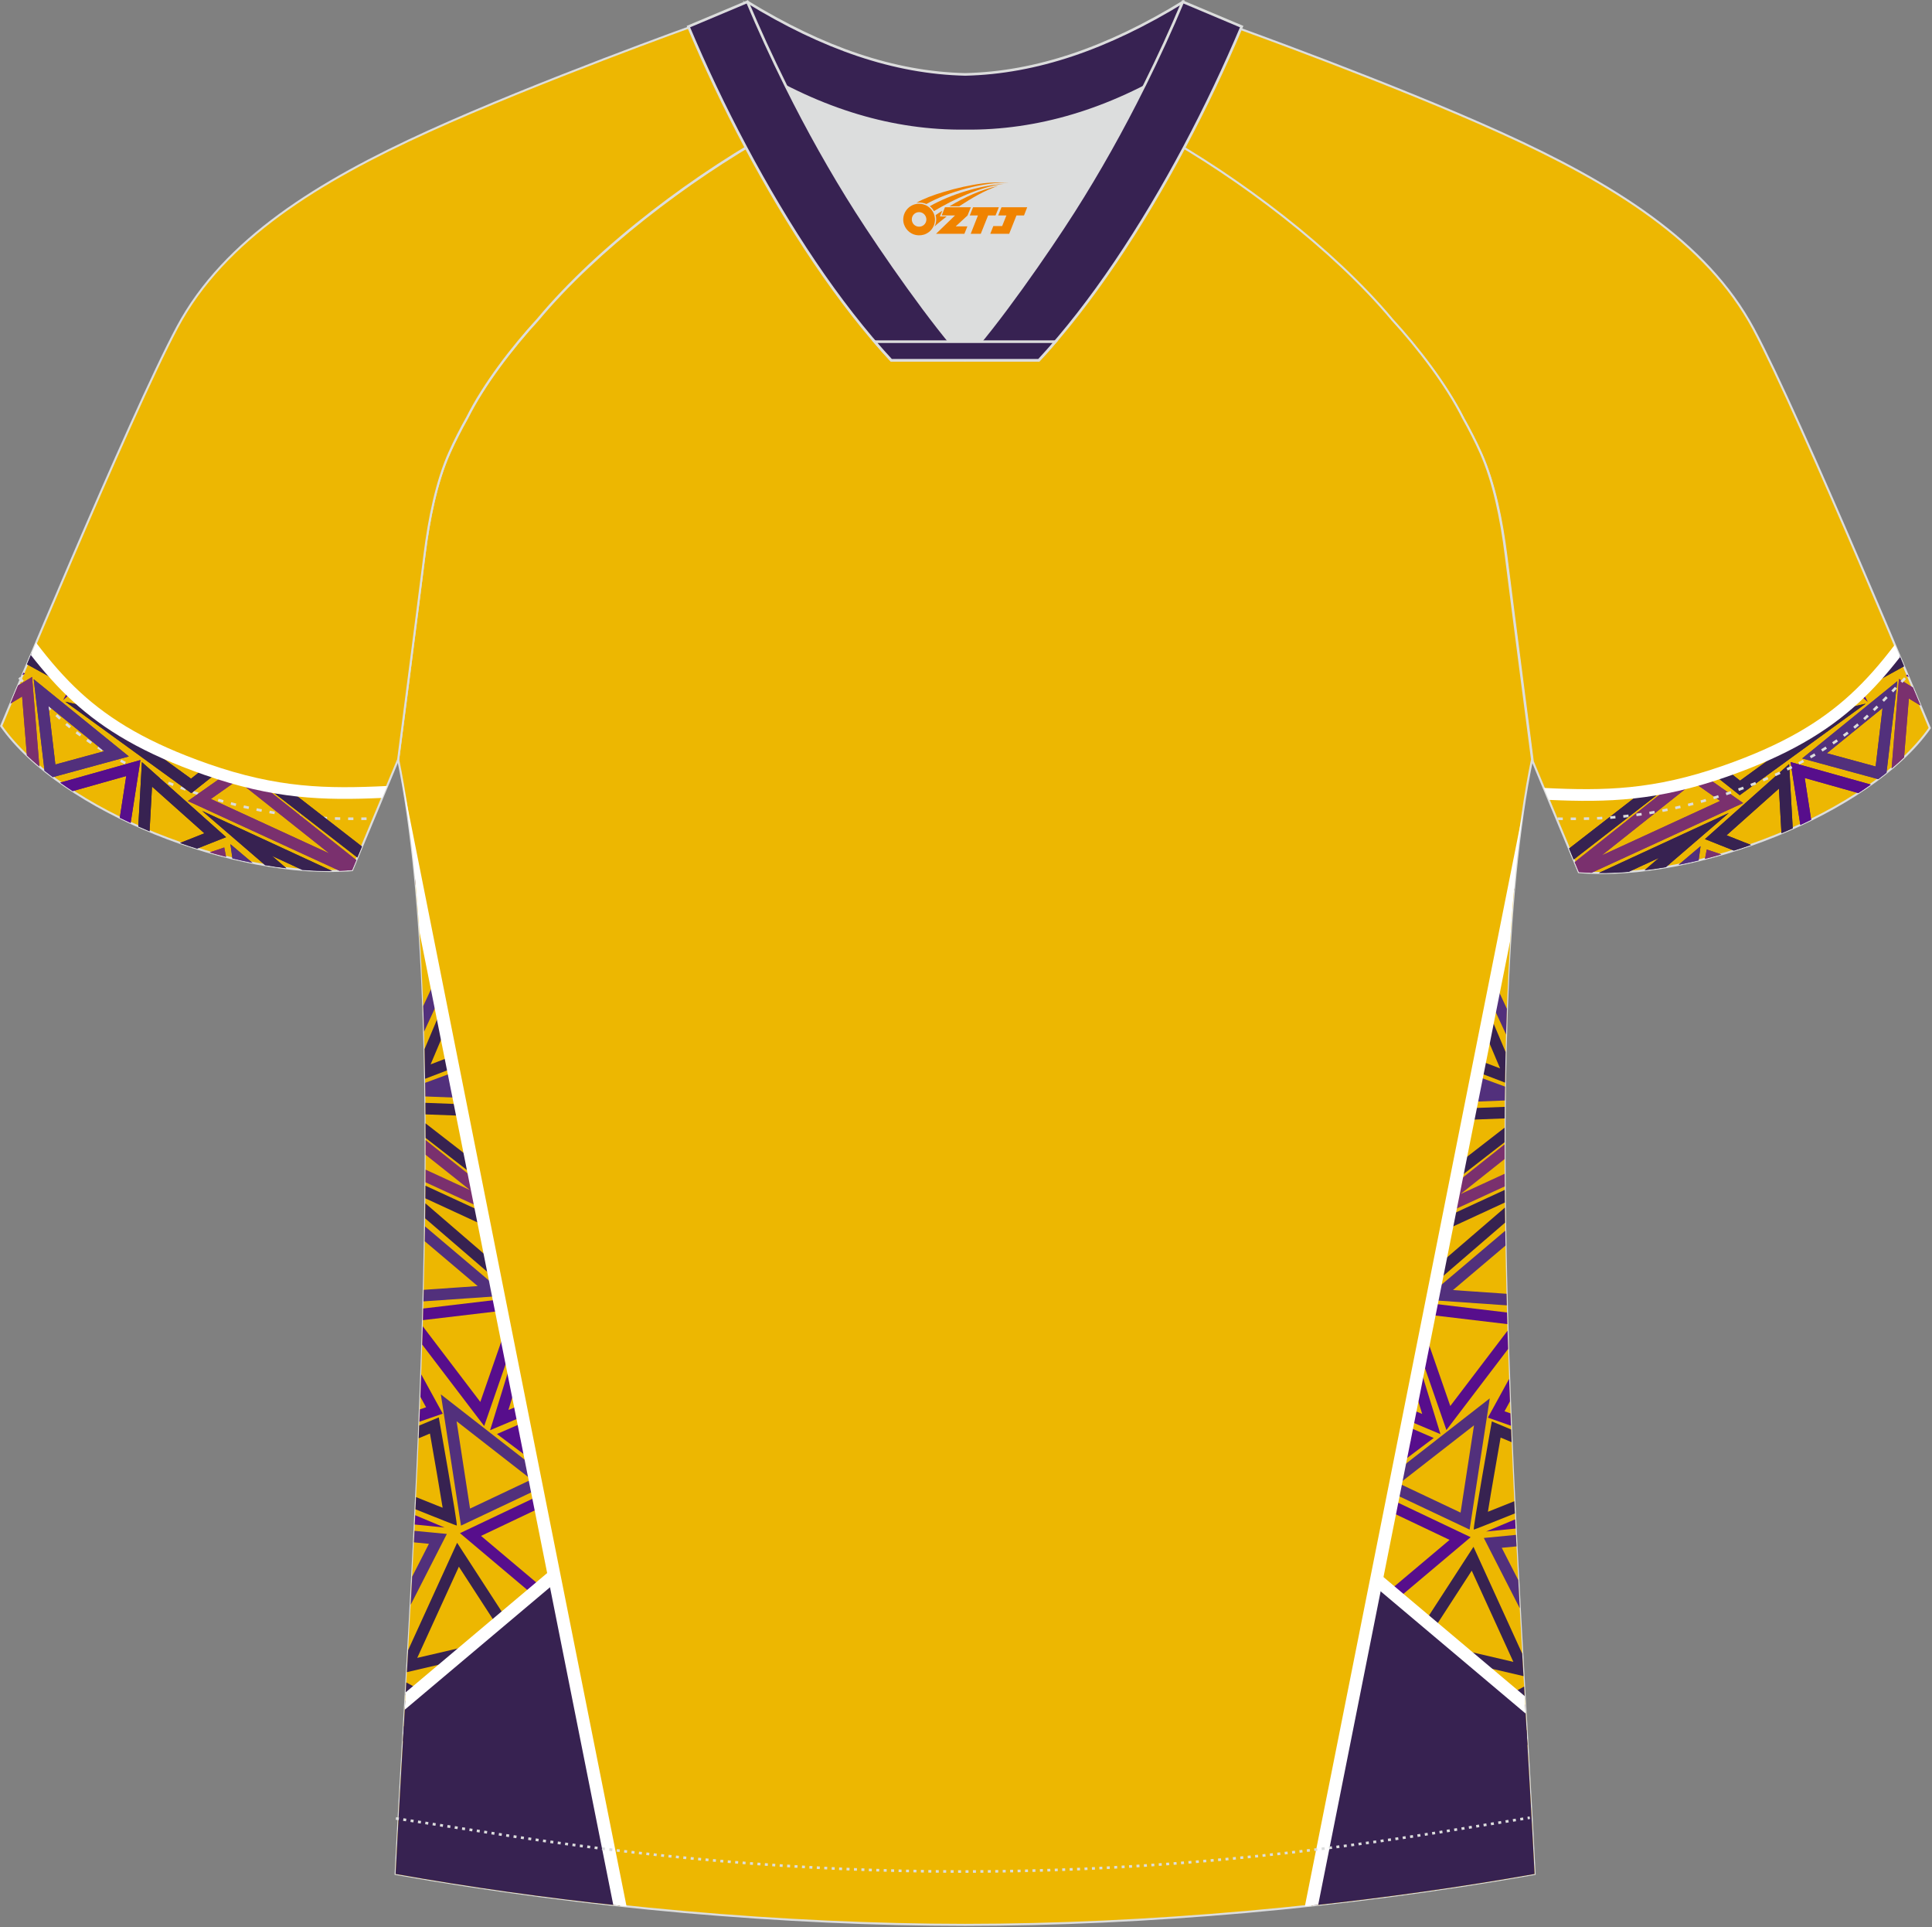
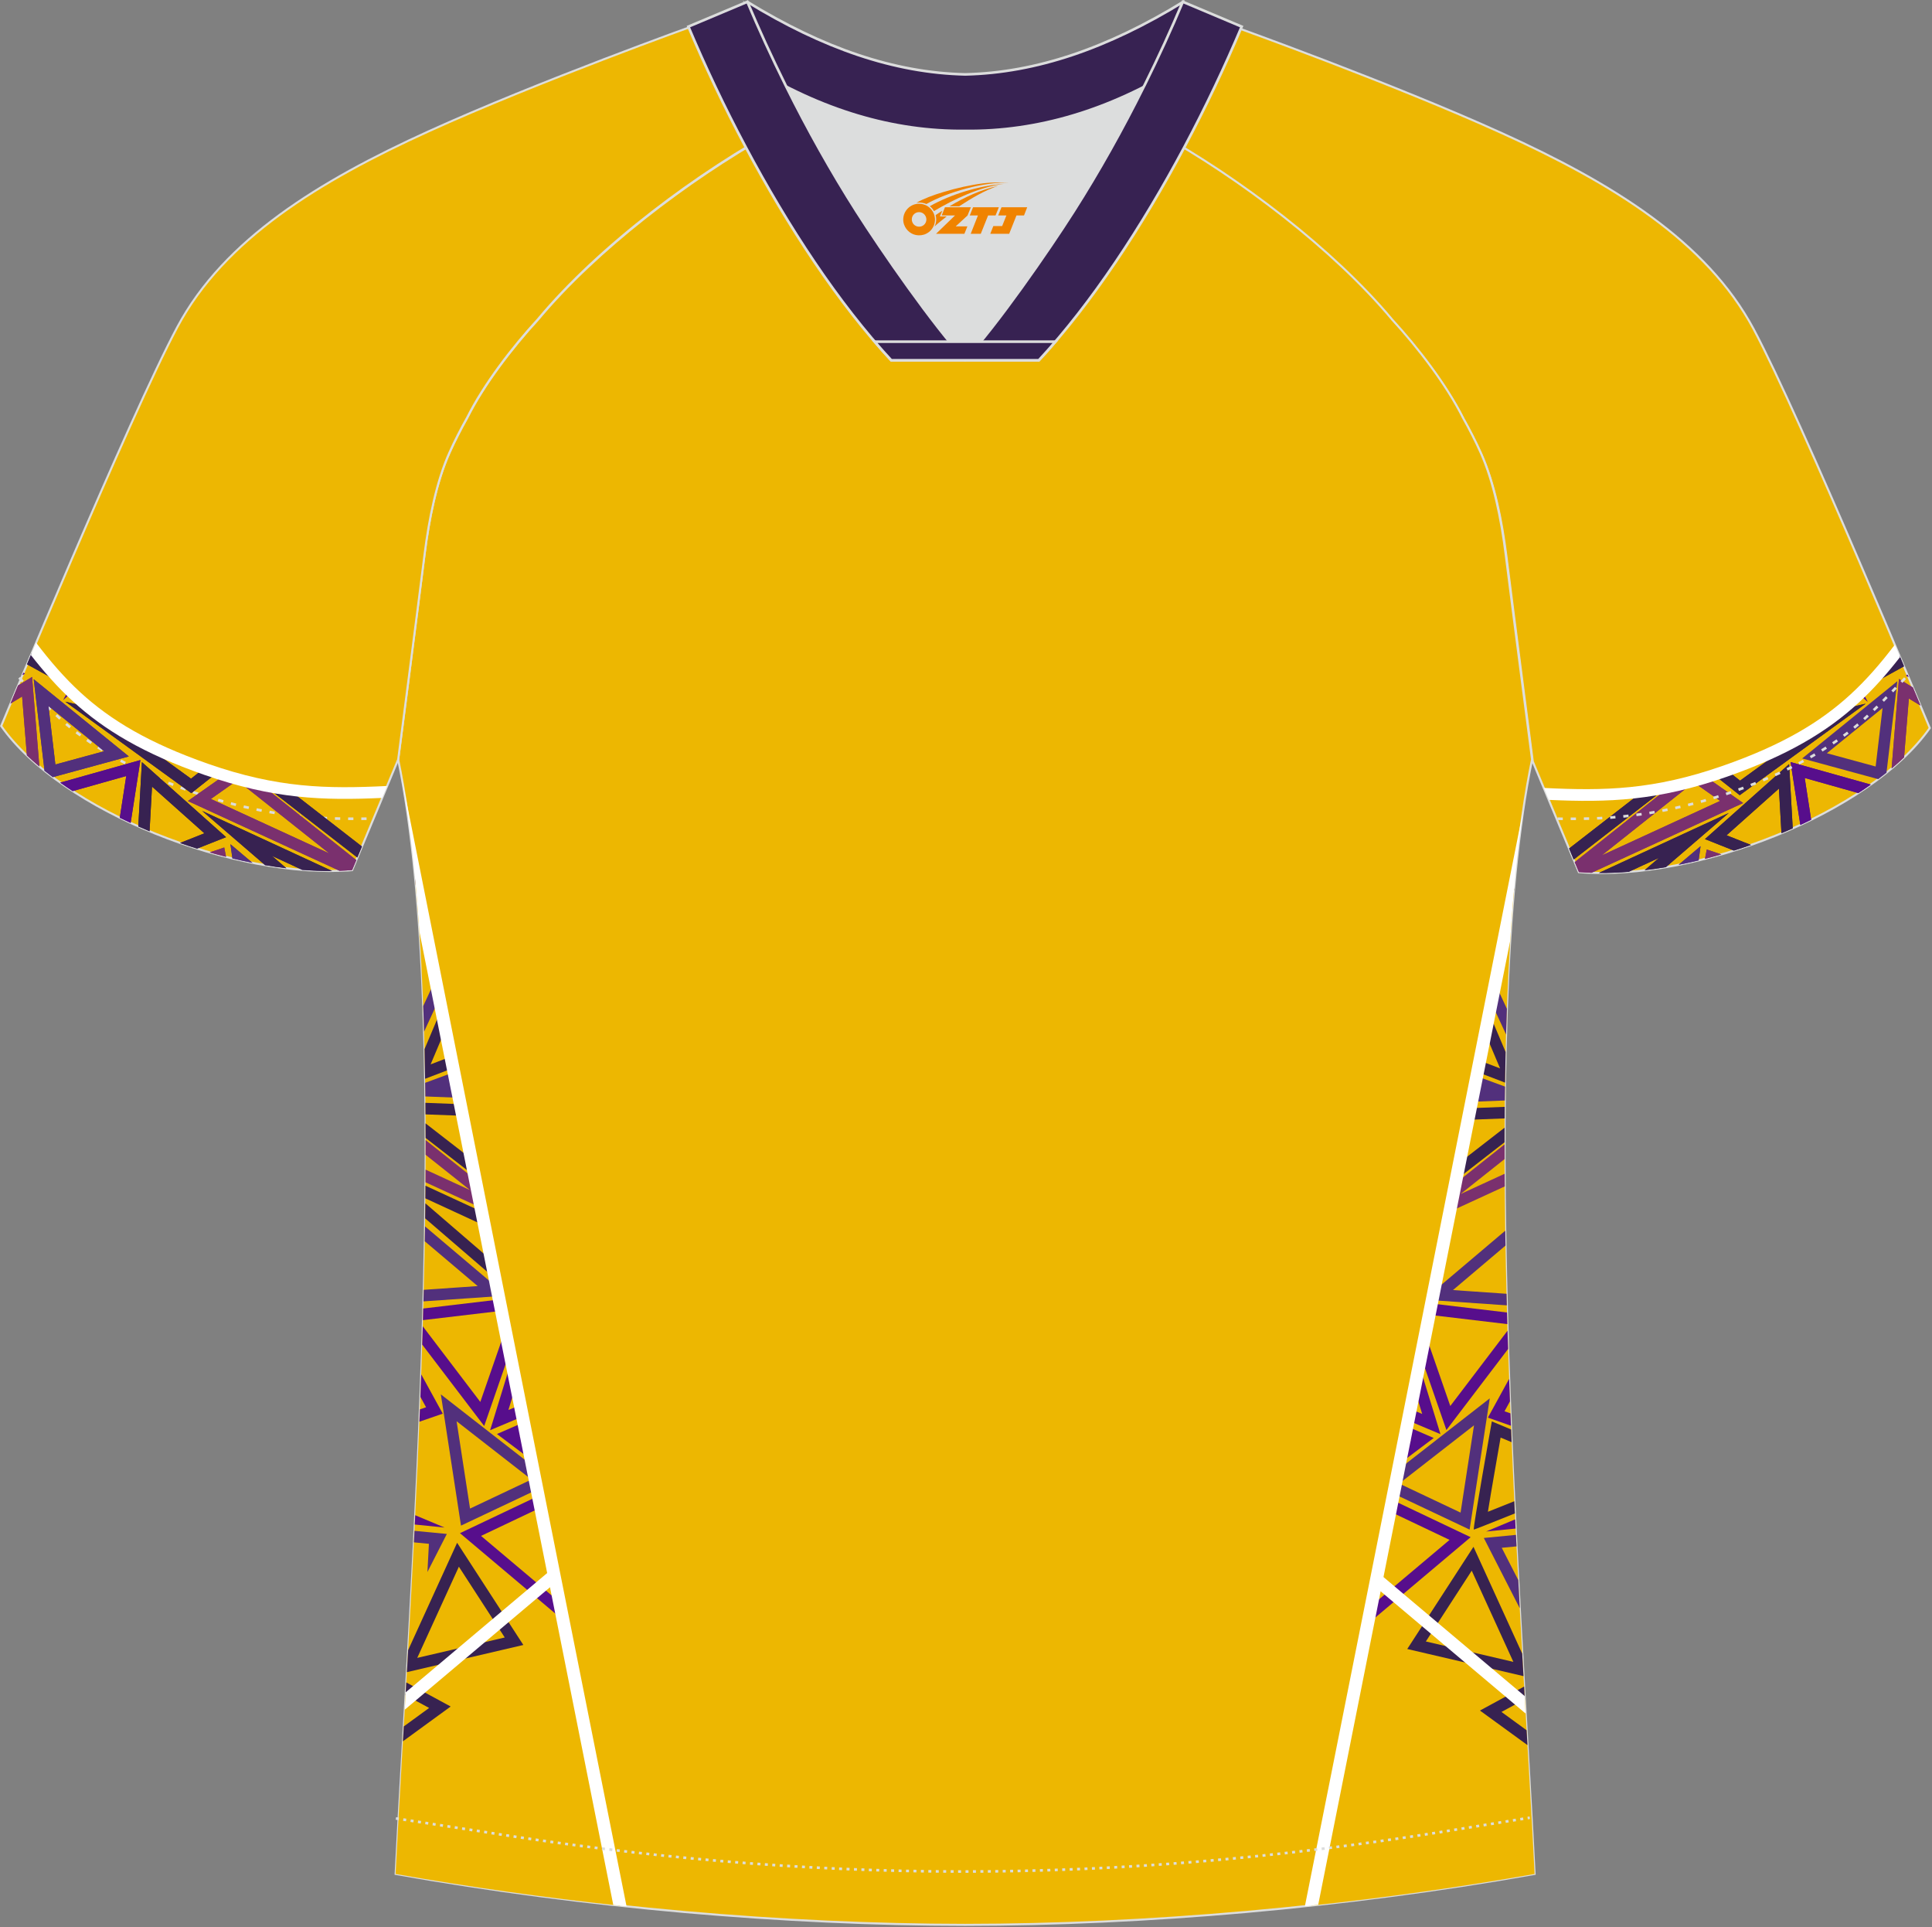
<svg xmlns="http://www.w3.org/2000/svg" version="1.1" id="图层_1" x="0px" y="0px" width="374px" height="373px" viewBox="0 0 374 373" enable-background="new 0 0 374 373" xml:space="preserve">
  <rect x="0" y="0" width="374" height="373" fill="#808080" stroke="none" />
  <g>
    <path fill="#EDB702" stroke="#DCDDDD" stroke-width="0.4" stroke-miterlimit="22.926" d="M222.08,24.75   c7.08-5.95,12.46-12.55,16.99-19.54c0,0,30.63,10.99,51.78,20.61c21.15,9.61,39.54,20.88,48.61,37.85   c9.08,16.97,34.11,77.23,34.11,77.23c-11.56,16.47-45.25,29.73-67.93,27.89l-8.92-21.4c0,0-3.8-29.24-5.12-39.81   c-0.85-6.78-2.31-14.06-4.84-19.68c-1.01-2.25-2.15-4.48-3.4-6.7c-3.26-6.52-8.77-13.67-13.69-19.02   C257.8,47.92,238.45,33.49,222.08,24.75z" />
    <g>
      <g>
        <path fill="#7A306E" d="M330.36,150.44c-2.51,0.77-4.89,1.38-7.19,1.86l-18.33,14.55l0.81,1.93c0.8,0.06,1.61,0.11,2.44,0.14     l29.35-13.5L330.36,150.44L330.36,150.44z M370.3,133.06l1.47,3.5l-2.25-1.37l-0.93,11.39c-0.77,0.73-1.57,1.45-2.41,2.15     l1.42-17.33L370.3,133.06L370.3,133.06z M333.21,165.36c-1.05,0.3-2.1,0.59-3.16,0.86l0.35-1.81L333.21,165.36L333.21,165.36z      M359.09,135.14c-0.42,0.39-0.85,0.77-1.29,1.15l2.03-0.43L359.09,135.14L359.09,135.14z M310.06,165.56l17.82-14.15l5.11,3.6     L310.06,165.56z" />
        <g>
-           <path fill="#52307C" d="M348.87,146.79l14.72,4.01c0.55-0.41,1.08-0.83,1.6-1.24l2.1-17.72L348.87,146.79L348.87,146.79z       M353.65,145.78l10.78-8.75l-1.34,11.32L353.65,145.78z" />
          <path fill="#52307C" d="M328.82,166.52l0.38-2.75l-4.25,3.6C326.23,167.12,327.52,166.83,328.82,166.52z" />
        </g>
        <g>
          <path fill="#372251" d="M361.51,132.78l0.04,0.06l7.03-3.88l-0.87-2.07l-1.96,1.08C364.38,129.66,362.98,131.26,361.51,132.78z" />
          <g>
            <path fill="#372251" d="M331.83,149.98l4.95,3.92l24.38-17.71l-4.46,1.03c-2.73,2.24-5.78,4.31-9.36,6.24l-10.5,7.63       l-2.49-1.98l-0.42,0.15C333.21,149.52,332.52,149.75,331.83,149.98z" />
            <path fill="#372251" d="M330.05,162.4l16.29-14.52l0.7,12.44c-0.72,0.32-1.45,0.64-2.18,0.94l-0.49-8.64l-10.14,9.04l4.72,1.87       c-1.09,0.38-2.19,0.75-3.3,1.09L330.05,162.4z" />
            <path fill="#372251" d="M322.6,152.42l-17.96,13.93l-0.89-2.13l14.21-11.02C319.48,152.99,321.02,152.74,322.6,152.42z" />
            <path fill="#372251" d="M322.48,167.83l12.18-10.49l-25.15,11.61c1.88,0.02,3.81-0.06,5.79-0.22l5.85-2.7l-2.78,2.39       C319.73,168.26,321.1,168.06,322.48,167.83z" />
          </g>
        </g>
        <g>
          <path fill="#570E8C" d="M359.92,134.36l1.63,1.47l-1.1-1.99C360.27,134.02,360.1,134.19,359.92,134.36z" />
          <polygon fill="#570E8C" points="368.98,130.75 369.45,131.03 369.27,130.6     " />
          <path fill="#570E8C" d="M346.62,147.49l1.89,12.17c0.71-0.33,1.41-0.66,2.1-1.01l-1.25-8.08l10.37,2.92      c0.82-0.54,1.63-1.08,2.42-1.64L346.62,147.49z" />
        </g>
      </g>
      <g>
        <path fill="#7A306E" d="M330.36,150.44c-2.51,0.77-4.89,1.38-7.19,1.86l-18.33,14.55l0.81,1.93c0.8,0.06,1.61,0.11,2.44,0.14     l29.35-13.5L330.36,150.44L330.36,150.44z M370.3,133.06l1.47,3.5l-2.25-1.37l-0.93,11.39c-0.77,0.73-1.57,1.45-2.41,2.15     l1.42-17.33L370.3,133.06L370.3,133.06z M333.21,165.36c-1.05,0.3-2.1,0.59-3.16,0.86l0.35-1.81L333.21,165.36L333.21,165.36z      M359.09,135.14c-0.42,0.39-0.85,0.77-1.29,1.15l2.03-0.43L359.09,135.14L359.09,135.14z M310.06,165.56l17.82-14.15l5.11,3.6     L310.06,165.56z" />
        <g>
          <path fill="#52307C" d="M348.87,146.79l14.72,4.01c0.55-0.41,1.08-0.83,1.6-1.24l2.1-17.72L348.87,146.79L348.87,146.79z       M353.65,145.78l10.78-8.75l-1.34,11.32L353.65,145.78z" />
          <path fill="#52307C" d="M328.82,166.52l0.38-2.75l-4.25,3.6C326.23,167.12,327.52,166.83,328.82,166.52z" />
        </g>
        <g>
          <path fill="#372251" d="M361.51,132.78l0.04,0.06l7.03-3.88l-0.87-2.07l-1.96,1.08C364.38,129.66,362.98,131.26,361.51,132.78z" />
          <g>
            <path fill="#372251" d="M331.83,149.98l4.95,3.92l24.38-17.71l-4.46,1.03c-2.73,2.24-5.78,4.31-9.36,6.24l-10.5,7.63       l-2.49-1.98l-0.42,0.15C333.21,149.52,332.52,149.75,331.83,149.98z" />
            <path fill="#372251" d="M330.05,162.4l16.29-14.52l0.7,12.44c-0.72,0.32-1.45,0.64-2.18,0.94l-0.49-8.64l-10.14,9.04l4.72,1.87       c-1.09,0.38-2.19,0.75-3.3,1.09L330.05,162.4z" />
            <path fill="#372251" d="M322.6,152.42l-17.96,13.93l-0.89-2.13l14.21-11.02C319.48,152.99,321.02,152.74,322.6,152.42z" />
            <path fill="#372251" d="M322.48,167.83l12.18-10.49l-25.15,11.61c1.88,0.02,3.81-0.06,5.79-0.22l5.85-2.7l-2.78,2.39       C319.73,168.26,321.1,168.06,322.48,167.83z" />
          </g>
        </g>
        <g>
          <path fill="#570E8C" d="M359.92,134.36l1.63,1.47l-1.1-1.99C360.27,134.02,360.1,134.19,359.92,134.36z" />
          <polygon fill="#570E8C" points="368.98,130.75 369.45,131.03 369.27,130.6     " />
          <path fill="#570E8C" d="M346.62,147.49l1.89,12.17c0.71-0.33,1.41-0.66,2.1-1.01l-1.25-8.08l10.37,2.92      c0.82-0.54,1.63-1.08,2.42-1.64L346.62,147.49z" />
        </g>
      </g>
      <path fill="#FFFFFF" d="M333.55,148.2c-13.44,4.7-22.96,4.88-34.68,4.3l0.96,2.31c11.49,0.52,21.03,0.22,34.46-4.48    c11.7-4.09,19.31-8.64,25.42-14.24c2.97-2.72,5.57-5.67,8.11-8.93l-1.01-2.39c-2.72,3.58-5.47,6.77-8.62,9.66    C352.3,139.83,344.94,144.22,333.55,148.2z" />
    </g>
    <path fill="#EDB701" stroke="#DCDDDD" stroke-width="0.4" stroke-miterlimit="22.926" d="M291.47,107.31   c1.27,10.18,4.85,37.71,5.11,39.69c-10.86,52.55-2.19,162.18,0.49,215.68c-36.81,6.52-75.42,9.83-110.24,9.86   c-34.82-0.03-73.43-3.33-110.24-9.86c2.68-53.5,11.35-163.13,0.49-215.68c0.26-1.98,3.83-29.51,5.1-39.69   c0.85-6.78,2.31-14.06,4.84-19.68c1.01-2.25,2.15-4.48,3.4-6.7c3.26-6.52,8.77-13.67,13.69-19.02   c11.2-13.44,29.03-27.03,44.74-35.86c0.96-0.54-1.02-15.4-0.07-15.91c3.94,3.32,25.19,3.25,30.33,6.12l-2.65,0.68   c6.1,2.82,12.98,4.24,19.71,4.25c6.73-0.01-2.73-1.43,3.36-4.26l5.69-2.51c5.14-2.86,16.2-2.27,20.14-5.59   c0.73,0.39-1.96,16.43-1.22,16.84c15.87,8.82,34.04,22.6,45.4,36.23c4.92,5.36,10.44,12.5,13.7,19.02c1.25,2.22,2.39,4.46,3.4,6.7   C289.16,93.25,290.62,100.53,291.47,107.31z" />
    <g>
      <g>
        <path fill="#EDB701" d="M293.12,171.88l-39.23,196.93c14.45-1.56,28.95-3.6,43.18-6.12C294.76,316.6,288.01,228.9,293.12,171.88z     " />
        <g>
          <g>
            <path fill="#7A306E" d="M281.73,229.05l-1.09,5.47l10.65-4.9l-0.02-2.45l-8.54,3.93l8.53-6.77c0-0.95,0-1.9,0-2.85       L281.73,229.05z" />
            <g>
              <path fill="#52307C" d="M277.23,251.64l14.47,1l-0.06-2.24l-10.37-0.72l10.17-8.61c-0.02-0.96-0.03-1.92-0.05-2.88        l-13.81,11.69L277.23,251.64z" />
              <path fill="#52307C" d="M288.7,194.07l2.85,6.14c0.05-1.67,0.1-3.32,0.16-4.96l-2.27-4.89L288.7,194.07L288.7,194.07z         M293.12,171.88l-0.1,0.52l0.06-0.05L293.12,171.88z" />
              <path fill="#52307C" d="M291.3,212.99l-6.42,0.25l0.45-2.25l1.27-0.05l-1.17-0.43l0.44-2.22l5.47,2.01        C291.32,211.2,291.3,212.09,291.3,212.99z" />
              <path fill="#52307C" d="M270.69,284.43l17.7-13.79l-3.9,25.4l-14.72-6.96L270.69,284.43L270.69,284.43z M270.86,287.13        l11.88,5.62l2.6-16.89L270.86,287.13z" />
            </g>
            <g>
              <path fill="#372251" d="M291.25,221.08l-9.39,7.28l0.67-3.34l8.73-6.77C291.26,219.19,291.25,220.14,291.25,221.08        L291.25,221.08z M291.27,216.46l-7.09,0.27l0.45-2.25l6.65-0.26C291.28,214.97,291.27,215.71,291.27,216.46z" />
-               <path fill="#372251" d="M277.91,248.22l13.45-11.59c-0.02-0.97-0.03-1.94-0.04-2.91l-12.71,10.94L277.91,248.22L277.91,248.22        z M291.29,230.29c0.01,0.81,0.02,1.63,0.02,2.45l-11.36,5.25l0.54-2.71L291.29,230.29z" />
              <path fill="#372251" d="M288.29,196.12l3.17,7.48c-0.05,1.96-0.08,3.94-0.11,5.93l-5.32-2.03l0.44-2.22l3.92,1.5l-2.86-6.77        L288.29,196.12z" />
              <path fill="#372251" d="M288.79,275.1l3.73,1.56l0.1,2.46l-2.13-0.89c-0.45,2.57-0.9,5.13-1.34,7.7        c-0.38,2.2-0.76,4.4-1.11,6.61c0,0.02-0.01,0.03-0.01,0.05c0.4-0.16,0.8-0.32,1.21-0.48c1.3-0.52,2.6-1.04,3.9-1.56l0.11,2.36        c-4.42,1.77-7.86,3.14-7.95,3.13C285.07,295.99,288.79,275.1,288.79,275.1z" />
            </g>
            <g>
              <g>
                <path fill="#570E8C" d="M277.1,252.28l14.63,1.74l0.06,2.25l-15.13-1.8L277.1,252.28L277.1,252.28z M291.94,261.08         L280,276.77l-4.94-14.25l0.86-4.32l4.83,13.92l11.08-14.57C291.87,258.72,291.91,259.9,291.94,261.08z" />
                <polygon fill="#570E8C" points="287.67,296.41 293.3,294.06 293.39,295.84        " />
              </g>
              <g>
                <path fill="#570E8C" d="M288.03,274.37l4.11-7.5c0.05,1.45,0.11,2.9,0.16,4.35l-1.05,1.92l1.14,0.4l0.1,2.4L288.03,274.37z" />
                <polygon fill="#570E8C" points="274.73,264.18 278.85,277.57 272.58,274.93 273.03,272.7 275.31,273.66 273.81,268.78                 " />
                <polygon fill="#570E8C" points="272.36,276.06 277.54,278.31 270.92,283.29 271.58,280.01 273.14,278.83 271.92,278.3                 " />
              </g>
            </g>
          </g>
          <polygon fill="#570E8C" points="269.52,290.3 284.69,297.51 264.74,314.32 265.43,310.82 280.61,298.03 269.08,292.55     " />
          <path fill="#52307C" d="M287.24,297.66l6.22-0.6l0.11,2.23l-2.86,0.27l3.2,6.25c0.1,1.84,0.19,3.65,0.29,5.46L287.24,297.66z" />
          <path fill="#372251" d="M285.24,299.37l9.43,20.67l0.25,4.36l-22.5-5.25L285.24,299.37L285.24,299.37z M284.9,303.99l-8.88,13.7      l16.94,3.95L284.9,303.99z" />
          <polygon fill="#372251" points="286.49,331.06 295.04,326.42 295.18,328.88 290.66,331.33 295.52,334.87 295.69,337.75     " />
-           <path fill="#372251" d="M266.46,305.69l28.78,24.26c0.7,12.23,1.35,23.35,1.83,32.74c-14.23,2.52-28.73,4.56-43.18,6.12      L266.46,305.69z" />
          <polygon fill="#FFFFFF" points="266.18,307.07 295.33,331.64 295.14,328.25 266.73,304.31     " />
        </g>
        <path fill="#FFFFFF" d="M294.89,156.66L252.6,368.94c0.86-0.09,1.72-0.18,2.58-0.28l37.17-186.59     C292.92,172.9,293.75,164.35,294.89,156.66z" />
      </g>
      <g>
        <path fill="#EDB701" d="M80.32,169.62l39.69,199.21c-14.53-1.56-29.11-3.61-43.43-6.14C78.92,315.99,85.82,226.56,80.32,169.62z" />
        <g>
          <g>
            <path fill="#7A306E" d="M92,228.28l1.09,5.47l-10.72-4.93c0.01-0.82,0.01-1.63,0.01-2.45l8.62,3.97l-8.61-6.84       c0-0.95,0-1.9,0-2.85L92,228.28z" />
            <g>
              <path fill="#52307C" d="M96.5,250.86l-14.53,1.01l0.06-2.24l10.44-0.72l-10.24-8.67c0.02-0.96,0.03-1.92,0.05-2.88        l13.88,11.75L96.5,250.86z" />
              <path fill="#52307C" d="M85.04,193.3l-2.94,6.36c-0.05-1.66-0.1-3.31-0.17-4.95l2.37-5.12L85.04,193.3L85.04,193.3z         M80.32,169.61l0.4,2l-0.23-0.18C80.43,170.83,80.38,170.22,80.32,169.61z" />
              <path fill="#52307C" d="M82.34,212.21l6.51,0.25l-0.45-2.25l-1.27-0.05l1.17-0.43l-0.44-2.21l-5.56,2.05        C82.32,210.44,82.33,211.33,82.34,212.21z" />
              <path fill="#52307C" d="M103.04,283.66l-17.7-13.79l3.9,25.4l14.72-6.96L103.04,283.66L103.04,283.66z M102.87,286.35        l-11.88,5.62l-2.6-16.9L102.87,286.35z" />
            </g>
            <g>
              <path fill="#372251" d="M82.39,220.24l9.47,7.35l-0.67-3.34l-8.82-6.84C82.39,218.35,82.39,219.29,82.39,220.24L82.39,220.24z         M82.37,215.68l7.18,0.27l-0.45-2.25l-6.75-0.26C82.36,214.19,82.37,214.93,82.37,215.68z" />
              <path fill="#372251" d="M95.83,247.45L82.3,235.8c0.01-0.97,0.02-1.94,0.04-2.91l12.78,11.01L95.83,247.45L95.83,247.45z         M82.36,229.48l-0.02,2.45l11.44,5.28l-0.54-2.71L82.36,229.48z" />
              <path fill="#372251" d="M85.44,195.34l-3.26,7.71c0.05,1.9,0.08,3.81,0.11,5.74l5.42-2.07l-0.44-2.22l-3.91,1.5l2.86-6.77        L85.44,195.34z" />
-               <path fill="#372251" d="M84.94,274.32l-3.79,1.58l-0.1,2.46l2.18-0.91c0.45,2.56,0.9,5.13,1.34,7.7        c0.38,2.2,0.75,4.4,1.11,6.61c0,0.02,0.01,0.03,0.01,0.05c-0.4-0.16-0.81-0.32-1.21-0.48c-1.32-0.52-2.63-1.05-3.94-1.58        l-0.11,2.36c4.44,1.78,7.91,3.16,7.99,3.15C88.66,295.21,84.94,274.32,84.94,274.32z" />
            </g>
            <g>
              <g>
                <path fill="#570E8C" d="M96.63,251.51l-14.7,1.74l-0.06,2.25l15.2-1.8L96.63,251.51L96.63,251.51z M81.73,260.23l12,15.76         l4.94-14.25l-0.86-4.32l-4.83,13.91l-11.14-14.64C81.8,257.87,81.77,259.05,81.73,260.23z" />
                <polygon fill="#570E8C" points="86.06,295.64 80.38,293.26 80.29,295.06        " />
              </g>
              <g>
                <path fill="#570E8C" d="M85.71,273.6l-4.17-7.6c-0.05,1.45-0.11,2.9-0.16,4.35l1.1,2.01l-1.19,0.41l-0.1,2.39L85.71,273.6z" />
                <polygon fill="#570E8C" points="99,263.41 94.88,276.8 101.15,274.16 100.7,271.93 98.42,272.89 99.92,268.01        " />
                <polygon fill="#570E8C" points="101.37,275.29 96.2,277.54 102.81,282.51 102.16,279.23 100.6,278.06 101.82,277.52                 " />
              </g>
            </g>
          </g>
          <polygon fill="#570E8C" points="104.21,289.53 89.04,296.73 108.99,313.55 108.3,310.05 93.12,297.26 104.66,291.78     " />
-           <path fill="#52307C" d="M86.5,296.88l-6.26-0.6l-0.11,2.23l2.9,0.28l-3.24,6.35c-0.1,1.83-0.19,3.65-0.29,5.46L86.5,296.88z" />
+           <path fill="#52307C" d="M86.5,296.88l-6.26-0.6l-0.11,2.23l2.9,0.28c-0.1,1.83-0.19,3.65-0.29,5.46L86.5,296.88z" />
          <path fill="#372251" d="M88.49,298.59l-9.48,20.77l-0.24,4.27l22.54-5.26L88.49,298.59L88.49,298.59z M88.83,303.22l8.88,13.7      l-16.94,3.95L88.83,303.22z" />
          <polygon fill="#372251" points="87.24,330.28 78.65,325.62 78.51,328.09 83.07,330.56 78.17,334.13 78,337.01     " />
-           <path fill="#372251" d="M107.27,304.91l-28.82,24.3c-0.72,12.52-1.39,23.9-1.87,33.48c14.31,2.54,28.9,4.59,43.43,6.14      L107.27,304.91z" />
          <polygon fill="#FFFFFF" points="107.55,306.29 78.35,330.9 78.55,327.52 107,303.54     " />
        </g>
        <path fill="#FFFFFF" d="M77.07,146.99l44.22,221.97c-0.86-0.09-1.72-0.18-2.57-0.27L81.18,180.27     c-0.84-12.5-2.16-23.81-4.11-33.27V146.99z" />
      </g>
    </g>
    <path fill="#EDB702" stroke="#DCDDDD" stroke-width="0.4" stroke-miterlimit="22.926" d="M151.72,24.36   c-7.08-5.95-12.46-12.55-16.99-19.54c0,0-30.63,10.99-51.78,20.61C61.8,35.04,43.42,46.3,34.34,63.28   c-9.09,16.97-34.11,77.23-34.11,77.23c11.56,16.47,45.25,29.73,67.93,27.89l8.92-21.4c0,0,3.8-29.24,5.12-39.81   c0.85-6.78,2.31-14.06,4.84-19.68c1.01-2.25,2.15-4.48,3.4-6.7c3.26-6.52,8.77-13.67,13.69-19.02   C116,47.53,135.36,33.1,151.72,24.36z" />
    <path fill="none" stroke="#DCDDDD" stroke-width="0.507" stroke-miterlimit="22.926" stroke-dasharray="1.02,1.53" d="   M3.71,131.17c2.93,3.02,6.09,6.41,9.27,9.1c10.32,8.74,27.36,15.21,41.6,17.27c5.61,0.81,10.34,0.99,16.71,0.91" />
    <path fill="none" stroke="#DCDDDD" stroke-width="0.507" stroke-miterlimit="22.926" stroke-dasharray="0.576,0.864" d="   M76.64,351.94c1.31,0.21,15.14,2.3,16.45,2.51c30.89,4.95,61.94,7.77,93.3,7.77c30.85,0,61.41-2.73,91.81-7.53   c1.81-0.28,16.13-2.59,17.94-2.89" />
    <path fill="none" stroke="#DCDDDD" stroke-width="0.507" stroke-miterlimit="22.926" stroke-dasharray="1.02,1.53" d="   M368.79,131.26c-2.9,3-6.04,6.35-9.19,9.02c-10.31,8.74-27.36,15.21-41.6,17.27c-5.61,0.81-10.34,0.99-16.71,0.91" />
    <path fill="#372252" stroke="#DCDDDD" stroke-width="0.507" stroke-miterlimit="22.926" d="M145.36,12.92   c13.69,8.44,27.53,12.57,41.51,12.42c13.98,0.15,27.82-3.98,41.51-12.42c1.75-6.97,0.68-12.56,0.68-12.56   c-14.63,8.96-28.42,13.72-42.2,14.04c-13.77-0.31-27.56-5.07-42.2-14.04C144.67,0.36,143.6,5.95,145.36,12.92z" />
    <path fill="#DCDDDD" d="M218.04,18.46c-10.31,4.7-20.7,6.99-31.17,6.88c-10.47,0.11-20.86-2.17-31.17-6.88   c-1.16-0.53-2.32-1.09-3.48-1.68c4.1,8.24,8.69,16.46,13.6,24.17c4.88,7.67,14.79,21.97,21.04,28.72l-0.04,0.06   c6.25-6.75,16.15-21.05,21.04-28.72c4.91-7.71,9.5-15.93,13.6-24.17l0.02-0.04C220.34,17.39,219.19,17.94,218.04,18.46z" />
    <path fill="#372252" stroke="#DCDDDD" stroke-width="0.507" stroke-miterlimit="22.926" d="M152.04,16.43   c-2.68-5.4-5.15-10.81-7.37-16.08l-11.41,4.8c3.2,7.6,6.93,15.5,11.06,23.25c8.22,15.44,17.99,30.33,28.21,41.32h14.28l0.04-0.06   c-6.25-6.75-16.15-21.05-21.04-28.72c-4.91-7.71-9.5-15.93-13.6-24.17C152.16,16.66,152.1,16.55,152.04,16.43z" />
    <path fill="#372252" stroke="#DCDDDD" stroke-width="0.507" stroke-miterlimit="22.926" d="M221.6,16.43   c2.68-5.4,5.16-10.81,7.37-16.08l11.4,4.8c-3.2,7.6-6.93,15.5-11.06,23.25c-8.22,15.44-18,30.33-28.21,41.32h-14.28l-0.04-0.06   c6.25-6.75,16.16-21.05,21.04-28.72c4.91-7.71,9.5-15.93,13.6-24.17C221.49,16.66,221.54,16.55,221.6,16.43z" />
    <path fill="#372252" stroke="#DCDDDD" stroke-width="0.507" stroke-miterlimit="22.926" d="M186.82,69.73h14.28   c1.07-1.16,2.15-2.36,3.21-3.6h-14.38h-0.09h-6.05h-14.47c1.06,1.24,2.14,2.44,3.21,3.6H186.82z" />
    <g>
      <g>
        <path fill="#7A306E" d="M43.45,150.05c2.51,0.77,4.89,1.38,7.19,1.86l18.33,14.55l-0.81,1.93c-0.8,0.07-1.61,0.11-2.44,0.14     l-29.35-13.5L43.45,150.05L43.45,150.05z M3.5,132.67l-1.47,3.5l2.25-1.37l0.93,11.39c0.77,0.73,1.57,1.45,2.41,2.15l-1.41-17.33     L3.5,132.67L3.5,132.67z M40.6,164.97c1.05,0.3,2.1,0.59,3.16,0.86l-0.35-1.81L40.6,164.97L40.6,164.97z M14.72,134.76     c0.42,0.39,0.85,0.77,1.29,1.15l-2.03-0.43L14.72,134.76L14.72,134.76z M63.75,165.18l-17.82-14.15l-5.11,3.6L63.75,165.18z" />
        <g>
          <path fill="#52307C" d="M24.94,146.4l-14.72,4.01c-0.55-0.41-1.08-0.82-1.6-1.24l-2.1-17.72L24.94,146.4L24.94,146.4z       M20.16,145.39l-10.78-8.75l1.34,11.32L20.16,145.39z" />
          <path fill="#52307C" d="M44.99,166.14l-0.38-2.75l4.26,3.6C47.58,166.73,46.29,166.45,44.99,166.14z" />
        </g>
        <g>
          <path fill="#372251" d="M12.3,132.39l-0.04,0.06l-7.03-3.88l0.87-2.07l1.97,1.08C9.43,129.27,10.83,130.87,12.3,132.39z" />
          <g>
            <path fill="#372251" d="M41.98,149.59l-4.95,3.92l-24.38-17.7l4.46,1.03c2.73,2.24,5.78,4.31,9.36,6.24l10.51,7.63l2.49-1.98       l0.42,0.15C40.59,149.13,41.29,149.37,41.98,149.59z" />
            <path fill="#372251" d="M43.76,162.02L27.47,147.5l-0.7,12.44c0.72,0.32,1.45,0.63,2.18,0.94l0.48-8.64l10.14,9.04l-4.72,1.87       c1.09,0.38,2.19,0.75,3.3,1.09L43.76,162.02z" />
            <path fill="#372251" d="M51.21,152.03l17.96,13.93l0.89-2.13L55.85,152.8C54.33,152.61,52.79,152.35,51.21,152.03z" />
            <path fill="#372251" d="M51.32,167.44l-12.18-10.49l25.15,11.62c-1.88,0.02-3.81-0.06-5.79-0.22l-5.85-2.7l2.78,2.39       C54.08,167.88,52.71,167.68,51.32,167.44z" />
          </g>
        </g>
        <g>
          <path fill="#570E8C" d="M13.89,133.98l-1.63,1.47l1.1-1.99C13.53,133.63,13.71,133.81,13.89,133.98z" />
          <polygon fill="#570E8C" points="4.82,130.37 4.36,130.64 4.54,130.21     " />
          <path fill="#570E8C" d="M27.18,147.1l-1.89,12.17c-0.71-0.33-1.41-0.66-2.1-1l1.25-8.08l-10.37,2.92      c-0.82-0.54-1.63-1.08-2.41-1.64L27.18,147.1z" />
        </g>
      </g>
      <g>
        <path fill="#7A306E" d="M43.45,150.05c2.51,0.77,4.89,1.38,7.19,1.86l18.33,14.55l-0.81,1.93c-0.8,0.07-1.61,0.11-2.44,0.14     l-29.35-13.5L43.45,150.05L43.45,150.05z M3.5,132.67l-1.47,3.5l2.25-1.37l0.93,11.39c0.77,0.73,1.57,1.45,2.41,2.15l-1.41-17.33     L3.5,132.67L3.5,132.67z M40.6,164.97c1.05,0.3,2.1,0.59,3.16,0.86l-0.35-1.81L40.6,164.97L40.6,164.97z M14.72,134.76     c0.42,0.39,0.85,0.77,1.29,1.15l-2.03-0.43L14.72,134.76L14.72,134.76z M63.75,165.18l-17.82-14.15l-5.11,3.6L63.75,165.18z" />
        <g>
          <path fill="#52307C" d="M24.94,146.4l-14.72,4.01c-0.55-0.41-1.08-0.82-1.6-1.24l-2.1-17.72L24.94,146.4L24.94,146.4z       M20.16,145.39l-10.78-8.75l1.34,11.32L20.16,145.39z" />
          <path fill="#52307C" d="M44.99,166.14l-0.38-2.75l4.26,3.6C47.58,166.73,46.29,166.45,44.99,166.14z" />
        </g>
        <g>
          <path fill="#372251" d="M12.3,132.39l-0.04,0.06l-7.03-3.88l0.87-2.07l1.97,1.08C9.43,129.27,10.83,130.87,12.3,132.39z" />
          <g>
            <path fill="#372251" d="M41.98,149.59l-4.95,3.92l-24.38-17.7l4.46,1.03c2.73,2.24,5.78,4.31,9.36,6.24l10.51,7.63l2.49-1.98       l0.42,0.15C40.59,149.13,41.29,149.37,41.98,149.59z" />
            <path fill="#372251" d="M43.76,162.02L27.47,147.5l-0.7,12.44c0.72,0.32,1.45,0.63,2.18,0.94l0.48-8.64l10.14,9.04l-4.72,1.87       c1.09,0.38,2.19,0.75,3.3,1.09L43.76,162.02z" />
            <path fill="#372251" d="M51.21,152.03l17.96,13.93l0.89-2.13L55.85,152.8C54.33,152.61,52.79,152.35,51.21,152.03z" />
            <path fill="#372251" d="M51.32,167.44l-12.18-10.49l25.15,11.62c-1.88,0.02-3.81-0.06-5.79-0.22l-5.85-2.7l2.78,2.39       C54.08,167.88,52.71,167.68,51.32,167.44z" />
          </g>
        </g>
        <g>
          <path fill="#570E8C" d="M13.89,133.98l-1.63,1.47l1.1-1.99C13.53,133.63,13.71,133.81,13.89,133.98z" />
          <polygon fill="#570E8C" points="4.82,130.37 4.36,130.64 4.54,130.21     " />
          <path fill="#570E8C" d="M27.18,147.1l-1.89,12.17c-0.71-0.33-1.41-0.66-2.1-1l1.25-8.08l-10.37,2.92      c-0.82-0.54-1.63-1.08-2.41-1.64L27.18,147.1z" />
        </g>
      </g>
      <path fill="#FFFFFF" d="M40.26,147.82c13.44,4.7,22.96,4.88,34.68,4.3l-0.96,2.31c-11.49,0.52-21.04,0.22-34.47-4.48    c-11.7-4.09-19.31-8.64-25.42-14.24c-2.97-2.72-5.57-5.67-8.11-8.93l1.01-2.39c2.72,3.58,5.47,6.77,8.62,9.66    C21.5,139.44,28.87,143.83,40.26,147.82z" />
    </g>
  </g>
  <g id="图层_x0020_1">
    <path fill="#F08300" d="M175.03,43.51c0.416,1.136,1.472,1.984,2.752,2.032c0.144,0,0.304,0,0.448-0.016h0.016   c0.016,0,0.064,0,0.128-0.016c0.032,0,0.048-0.016,0.08-0.016c0.064-0.016,0.144-0.032,0.224-0.048c0.016,0,0.016,0,0.032,0   c0.192-0.048,0.4-0.112,0.576-0.208c0.192-0.096,0.4-0.224,0.608-0.384c0.672-0.56,1.104-1.408,1.104-2.352   c0-0.224-0.032-0.448-0.08-0.672l0,0C180.87,41.63,180.82,41.46,180.74,41.28C180.27,40.19,179.19,39.43,177.92,39.43C176.23,39.43,174.85,40.8,174.85,42.5C174.85,42.85,174.91,43.19,175.03,43.51L175.03,43.51L175.03,43.51z M179.33,42.53L179.33,42.53C179.3,43.31,178.64,43.91,177.86,43.87C177.07,43.84,176.48,43.19,176.51,42.4c0.032-0.784,0.688-1.376,1.472-1.344   C178.75,41.09,179.36,41.76,179.33,42.53L179.33,42.53z" />
    <polygon fill="#F08300" points="193.36,40.11 ,192.72,41.7 ,191.28,41.7 ,189.86,45.25 ,187.91,45.25 ,189.31,41.7 ,187.73,41.7    ,188.37,40.11" />
    <path fill="#F08300" d="M195.33,35.38c-1.008-0.096-3.024-0.144-5.056,0.112c-2.416,0.304-5.152,0.912-7.616,1.664   C180.61,37.76,178.74,38.48,177.39,39.25C177.59,39.22,177.78,39.2,177.97,39.2c0.48,0,0.944,0.112,1.36,0.288   C183.43,37.17,190.63,35.12,195.33,35.38L195.33,35.38L195.33,35.38z" />
    <path fill="#F08300" d="M180.8,40.85c4-2.368,8.88-4.672,13.488-5.248c-4.608,0.288-10.224,2-14.288,4.304   C180.32,40.16,180.59,40.48,180.8,40.85C180.8,40.85,180.8,40.85,180.8,40.85z" />
    <polygon fill="#F08300" points="198.85,40.11 ,198.23,41.7 ,196.77,41.7 ,195.36,45.25 ,194.9,45.25 ,193.39,45.25 ,191.7,45.25    ,192.29,43.75 ,194,43.75 ,194.82,41.7 ,193.23,41.7 ,193.87,40.11" />
    <polygon fill="#F08300" points="187.94,40.11 ,187.3,41.7 ,185.01,43.81 ,187.27,43.81 ,186.69,45.25 ,181.2,45.25 ,184.87,41.7    ,182.29,41.7 ,182.93,40.11" />
    <path fill="#F08300" d="M193.22,35.97c-3.376,0.752-6.464,2.192-9.424,3.952h1.888C188.11,38.35,190.45,36.92,193.22,35.97z    M182.42,40.79C181.79,41.17,181.73,41.22,181.12,41.63c0.064,0.256,0.112,0.544,0.112,0.816c0,0.496-0.112,0.976-0.32,1.392   c0.176-0.16,0.32-0.304,0.432-0.4c0.272-0.24,0.768-0.64,1.6-1.296l0.32-0.256H181.94l0,0L182.42,40.79L182.42,40.79L182.42,40.79z" />
  </g>
</svg>